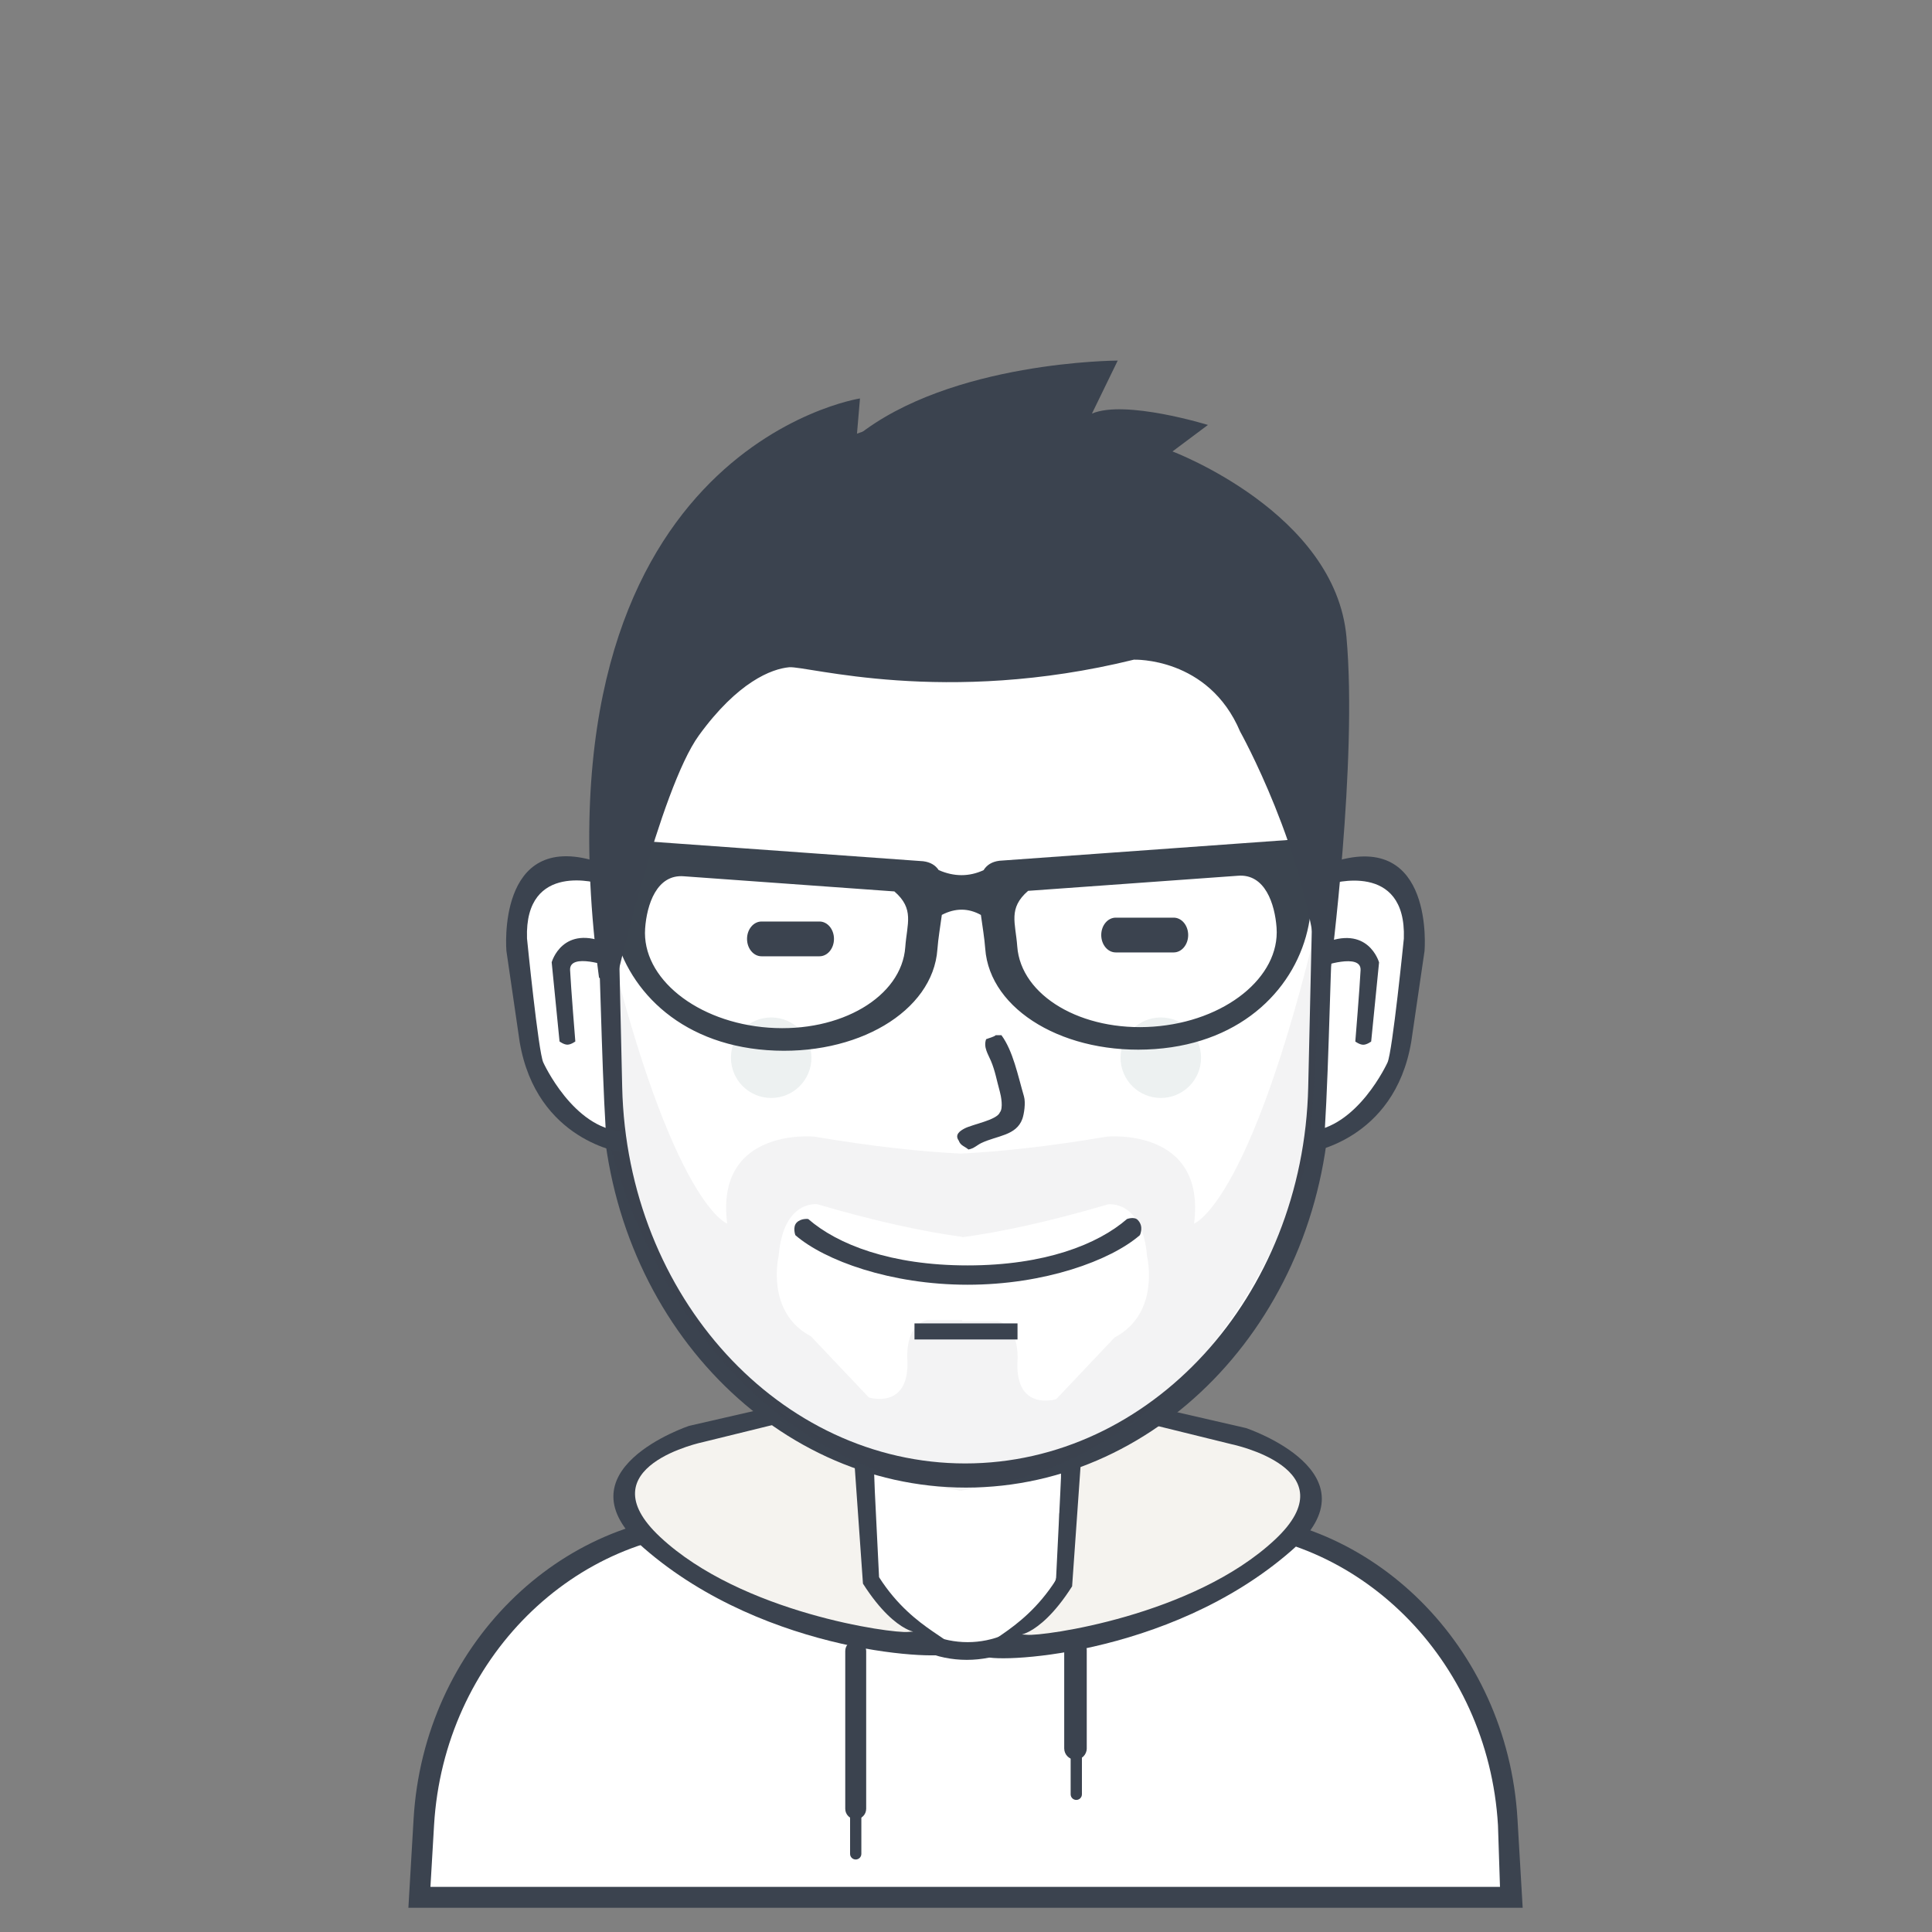
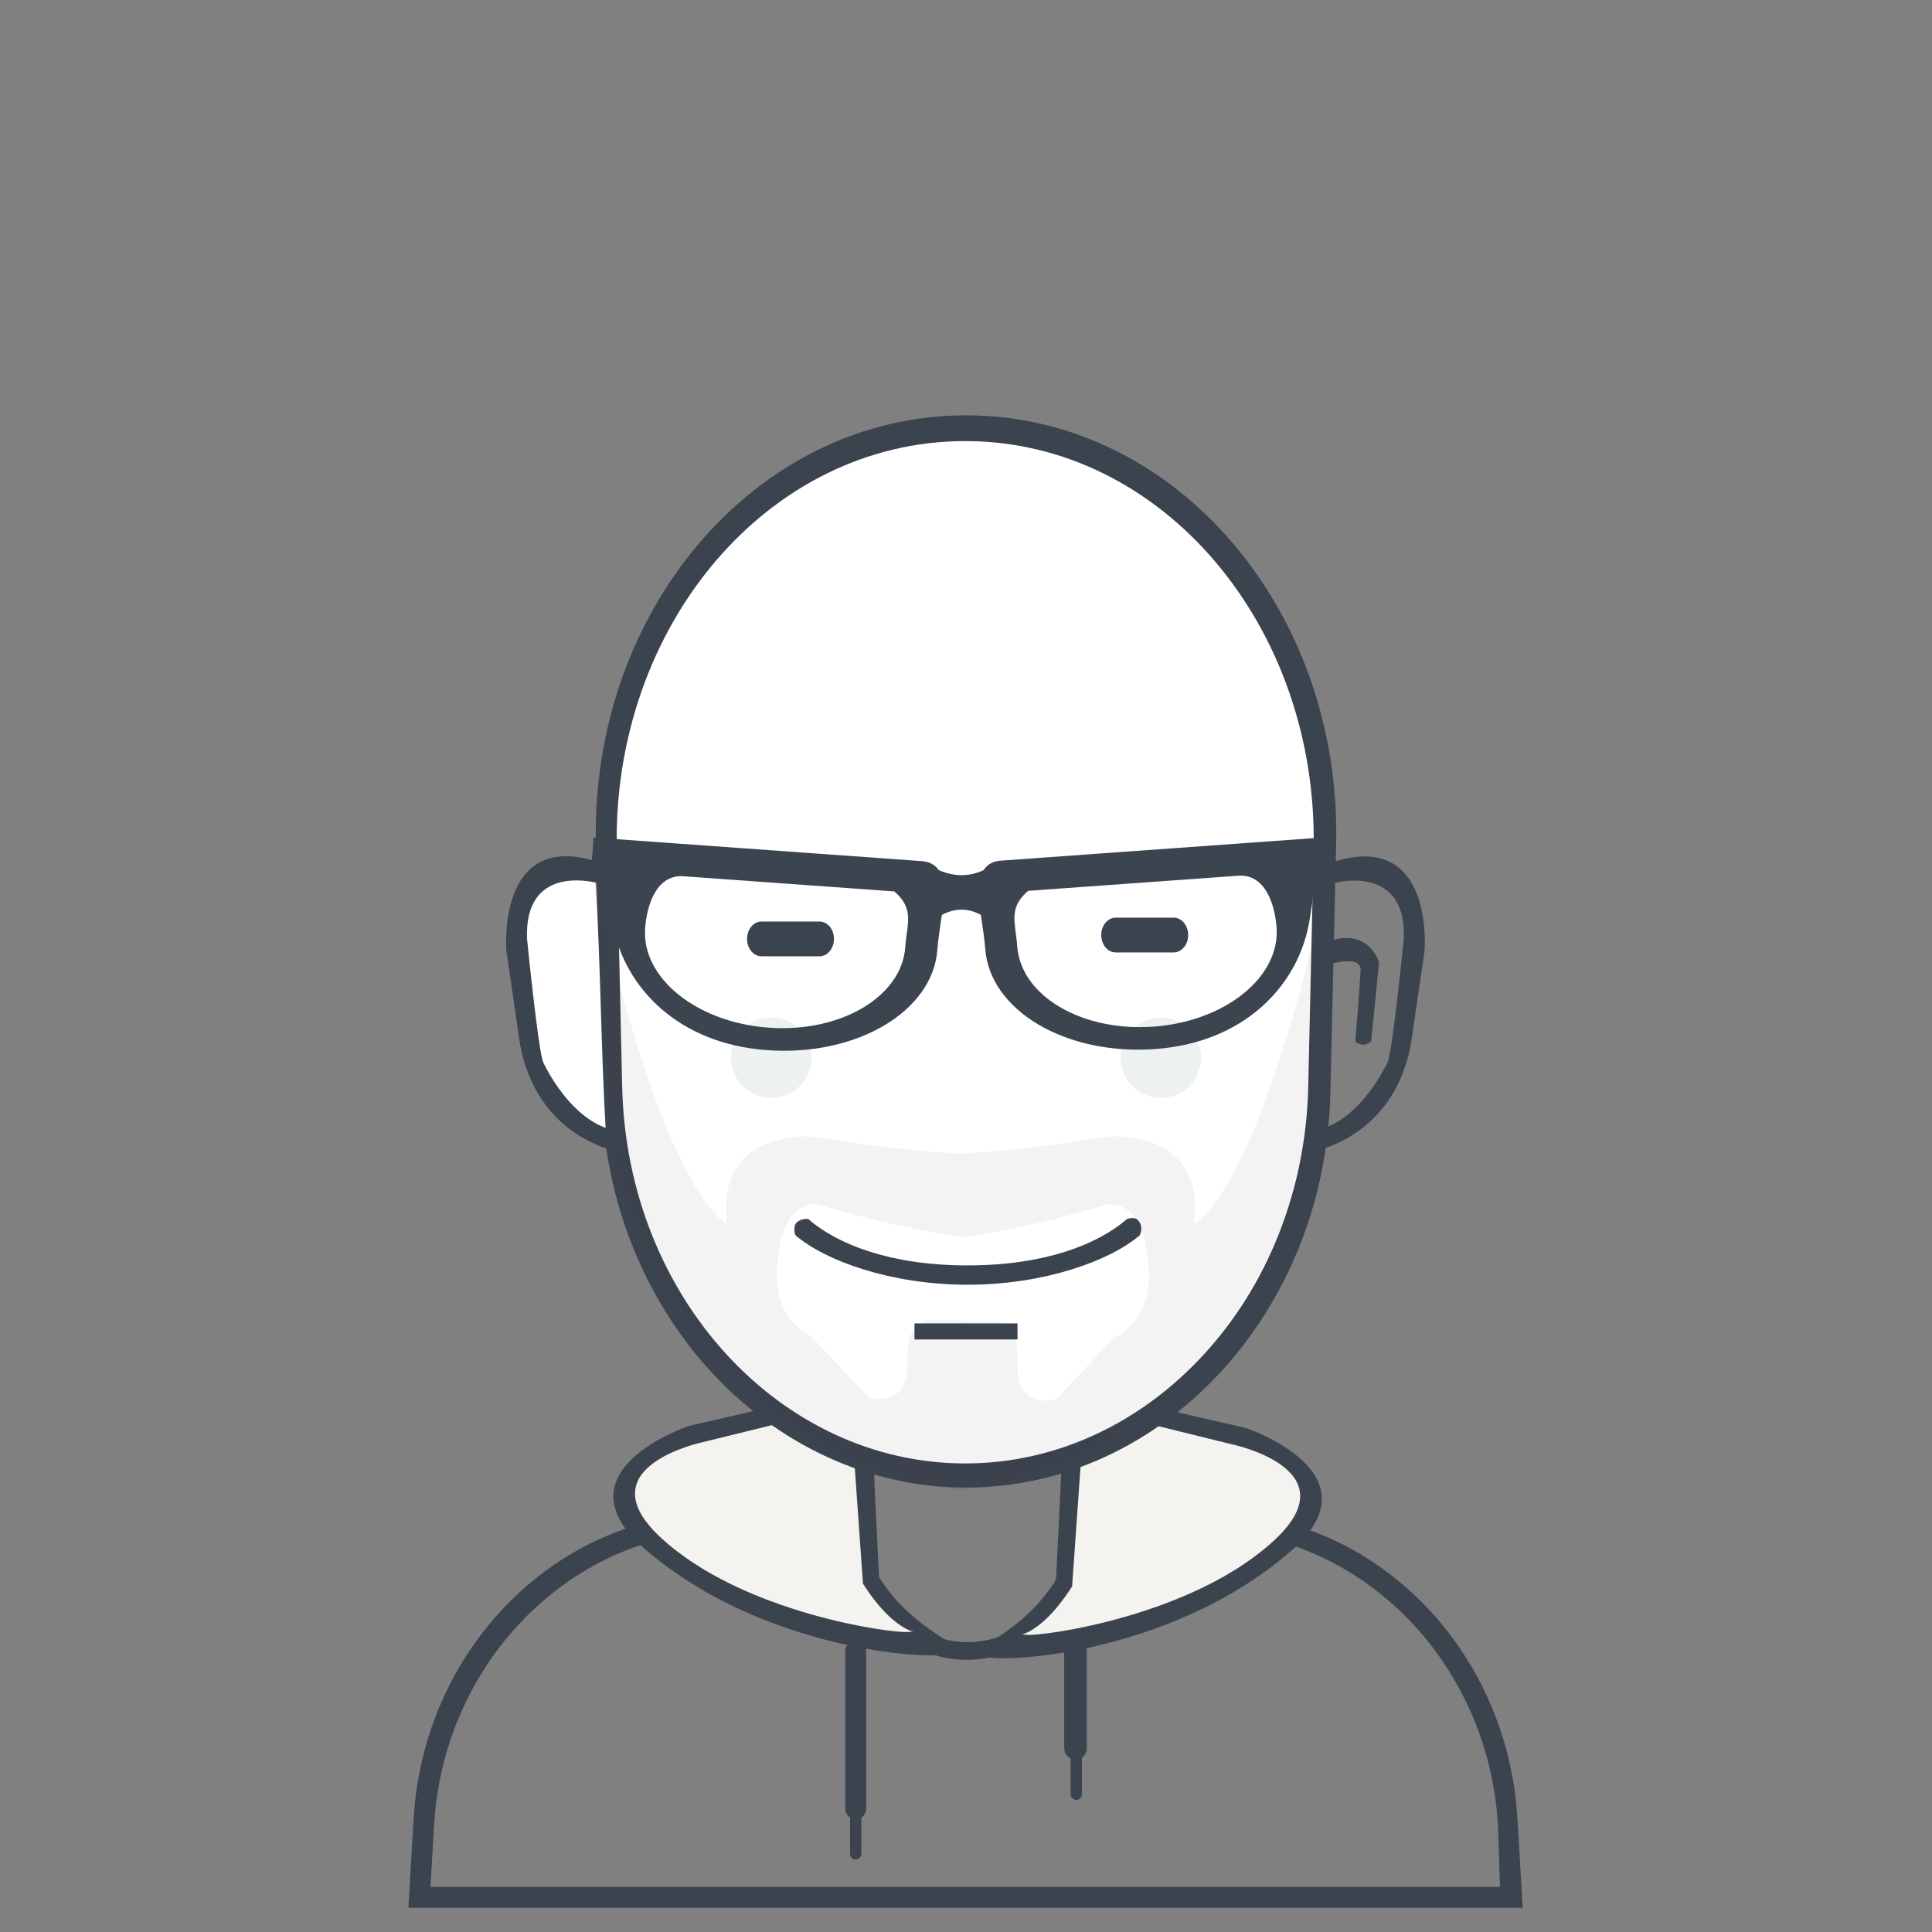
<svg xmlns="http://www.w3.org/2000/svg" height="512" id="svg5401" width="512">
  <rect width="100%" height="100%" fill="#808080" stroke="none" />
  <defs id="defs5436" />
-   <path d="M 111,504 C 111,504 100.698,413.689 189.44,403.613 C 189.44,403.613 227.413,403.613 227.413,403.613 C 227.413,403.613 227.413,386.12 227.413,386.12 C 227.413,386.12 254.125,397.593 281.173,387.4 C 281.173,387.4 282.027,403.613 282.027,403.613 C 282.027,403.613 326.4,403.613 326.4,403.613 C 326.4,403.613 403.673,411.328 399,504 C 399,504 111,504 111,504 Z" fill-rule="nonzero" id="body-bg-flat" style="stroke: none; fill: rgb(255, 255, 255)" />
  <path d="M 398.262,505.587 C 398.262,505.587 398.262,505.587 398.262,505.587 C 398.262,505.587 113.746,505.587 113.746,505.587 C 113.746,505.587 113.746,505.587 113.746,505.587 C 113.746,505.587 108.228,505.587 108.228,505.587 C 108.228,505.587 109.605,482.057 109.605,482.057 C 112.294,436.115 148.492,401.053 189.915,401.053 C 189.915,401.053 221.44,401.053 221.44,401.053 C 221.44,401.053 221.44,405.747 221.44,405.747 C 221.44,405.747 192.43,405.747 192.43,405.747 C 152.506,405.747 117.619,439.495 115.027,483.717 C 115.027,483.717 114.071,500.04 114.071,500.04 C 114.071,500.04 397.51,500.04 397.51,500.04 C 397.51,500.04 396.98,483.717 396.98,483.717 C 394.388,439.495 359.501,405.747 319.578,405.747 C 319.578,405.747 280.747,405.747 280.747,405.747 C 280.747,405.747 280.747,401.053 280.747,401.053 C 280.747,401.053 321.839,401.053 321.839,401.053 C 363.263,401.053 399.46,436.115 402.149,482.057 C 402.149,482.057 403.527,505.587 403.527,505.587 C 403.527,505.587 398.262,505.587 398.262,505.587 Z" fill-rule="nonzero" id="Rounded Rectangle 13 copy" style="stroke: none; fill: rgb(59, 67, 79)" />
  <path d="M 231.68,384.146 C 231.68,384.146 231.68,410.461 231.68,410.461 C 231.68,424.117 242.759,435.187 256.427,435.187 C 270.094,435.187 281.173,424.117 281.173,410.461 C 281.173,410.461 281.173,384.689 281.173,384.689 C 282.609,384.252 284.032,383.777 285.44,383.264 C 285.44,383.264 285.44,410.64 285.44,410.64 C 285.44,426.789 272.355,439.88 256.213,439.88 C 240.072,439.88 226.987,426.789 226.987,410.64 C 226.987,410.64 226.987,382.454 226.987,382.454 C 228.533,383.065 230.098,383.627 231.68,384.146 Z" fill-rule="nonzero" id="neck copy 5" style="stroke: none; fill: rgb(59, 67, 79)" />
  <path d="M 226.773,434.76 C 228.305,434.76 229.547,436.002 229.547,437.533 C 229.547,437.533 229.547,479.347 229.547,479.347 C 229.547,480.878 228.305,482.12 226.773,482.12 C 225.242,482.12 224,480.878 224,479.347 C 224,479.347 224,437.533 224,437.533 C 224,436.002 225.242,434.76 226.773,434.76 Z" fill-rule="nonzero" id="Rounded Rectangle 14" style="stroke: none; fill: rgb(59, 67, 79)" />
  <path d="M 285.013,434.333 C 286.663,434.333 288,435.671 288,437.32 C 288,437.32 288,463.347 288,463.347 C 288,464.996 286.663,466.333 285.013,466.333 C 283.364,466.333 282.027,464.996 282.027,463.347 C 282.027,463.347 282.027,437.32 282.027,437.32 C 282.027,435.671 283.364,434.333 285.013,434.333 Z" fill-rule="nonzero" id="Rounded Rectangle 15" style="stroke: none; fill: rgb(59, 67, 79)" />
  <path d="M 226.773,479.133 C 227.598,479.133 228.267,479.802 228.267,480.627 C 228.267,480.627 228.267,491.293 228.267,491.293 C 228.267,492.118 227.598,492.787 226.773,492.787 C 225.949,492.787 225.28,492.118 225.28,491.293 C 225.28,491.293 225.28,480.627 225.28,480.627 C 225.28,479.802 225.949,479.133 226.773,479.133 Z" fill-rule="nonzero" id="Rounded Rectangle 16" style="stroke: none; fill: rgb(59, 67, 79)" />
  <path d="M 285.227,463.347 C 286.051,463.347 286.72,464.015 286.72,464.84 C 286.72,464.84 286.72,475.507 286.72,475.507 C 286.72,476.331 286.051,477 285.227,477 C 284.402,477 283.733,476.331 283.733,475.507 C 283.733,475.507 283.733,464.84 283.733,464.84 C 283.733,464.015 284.402,463.347 285.227,463.347 Z" fill-rule="nonzero" id="Rounded Rectangle 16 copy" style="stroke: none; fill: rgb(59, 67, 79)" />
  <path d="M 210.766,373.646 C 210.766,373.646 183.742,379.851 183.742,379.851 C 183.742,379.851 150.649,387.347 172.666,409.651 C 194.682,431.954 251.307,435.893 251.307,435.893 C 251.307,435.893 236.335,428.802 229.973,418.827 C 229.973,418.827 227.84,382.987 227.84,382.987 C 227.84,382.987 210.766,373.646 210.766,373.646 Z" fill-rule="nonzero" id="Shape 1 copy" style="stroke: none; fill: rgb(245, 243, 239)" />
  <path d="M 252.16,438.027 C 250.483,440.149 203.333,438.69 170.667,410.293 C 147.014,389.733 182.613,377.867 182.613,377.867 C 182.613,377.867 208.64,371.893 208.64,371.893 C 208.64,371.893 231.253,383.413 231.253,383.413 C 231.253,383.413 232.96,417.973 232.96,417.973 C 242.479,432.9 254.859,434.61 252.16,438.027 Z M 228.693,419.68 C 228.693,419.68 226.133,383.413 226.133,383.413 C 226.133,383.413 212.48,375.733 212.48,375.733 C 212.48,375.733 186.453,382.133 186.453,382.133 C 186.453,382.133 154.928,388.598 174.933,407.307 C 196.523,427.497 236.462,432.916 240.64,432.48 C 244.971,432.029 238.213,434.606 228.693,419.68 Z" fill-rule="evenodd" id="Shape 1 copy 2" style="stroke: none; fill: rgb(59, 67, 79)" />
  <path d="M 302.059,374.651 C 302.059,374.651 329.099,380.875 329.099,380.875 C 329.099,380.875 362.212,388.394 340.182,410.764 C 318.152,433.134 261.494,437.085 261.494,437.085 C 261.494,437.085 276.474,429.973 282.84,419.967 C 282.84,419.967 284.975,384.02 284.975,384.02 C 284.975,384.02 302.059,374.651 302.059,374.651 Z" fill-rule="nonzero" id="Shape 1 copy 4" style="stroke: none; fill: rgb(245, 243, 239)" />
  <path d="M 260.64,438.798 C 262.318,440.927 309.496,439.463 342.182,410.982 C 365.849,390.359 330.228,378.458 330.228,378.458 C 330.228,378.458 304.186,372.467 304.186,372.467 C 304.186,372.467 281.559,384.021 281.559,384.021 C 281.559,384.021 279.852,418.685 279.852,418.685 C 270.327,433.656 257.939,435.371 260.64,438.798 Z M 284.121,420.396 C 284.121,420.396 286.682,384.021 286.682,384.021 C 286.682,384.021 300.344,376.318 300.344,376.318 C 300.344,376.318 326.386,382.737 326.386,382.737 C 326.386,382.737 357.929,389.221 337.913,407.986 C 316.311,428.237 276.348,433.672 272.167,433.235 C 267.834,432.782 274.596,435.367 284.121,420.396 Z" fill-rule="evenodd" id="Shape 1 copy 6" style="stroke: none; fill: rgb(59, 67, 79)" />
  <path d="M 256.215,116.467 C 309.293,116.467 351.187,166.068 349.825,225.665 C 349.825,225.665 348.377,289.006 348.377,289.006 C 347.094,345.152 305.845,389.533 256.215,389.533 C 206.584,389.533 165.336,345.152 164.052,289.006 C 164.052,289.006 162.605,225.665 162.605,225.665 C 161.242,166.068 203.137,116.467 256.215,116.467 Z" fill-rule="nonzero" id="2 copy 5" style="stroke: none; fill: rgb(255, 255, 255)" />
  <path d="M 354.089,223.701 C 354.089,223.701 352.572,289.616 352.572,289.616 C 351.228,348.043 308.006,394.227 256.001,394.227 C 203.996,394.227 160.775,348.043 159.43,289.616 C 159.43,289.616 157.913,223.701 157.913,223.701 C 156.486,161.683 200.384,110.067 256.001,110.067 C 311.618,110.067 355.517,161.683 354.089,223.701 Z M 255.788,116.893 C 203.436,116.893 162.114,166.107 163.458,225.238 C 163.458,225.238 164.886,288.085 164.886,288.085 C 166.152,343.793 206.836,387.827 255.788,387.827 C 304.741,387.827 345.425,343.793 346.691,288.085 C 346.691,288.085 348.119,225.238 348.119,225.238 C 349.462,166.107 308.141,116.893 255.788,116.893 Z" fill-rule="evenodd" id="2 line" style="stroke: none; fill: rgb(59, 67, 79)" />
  <path d="M 351.427,234.653 C 351.427,234.653 347.16,304.627 347.16,304.627 C 347.16,304.627 328.21,385.398 255,394.961 C 255,394.961 255,395.08 255,395.08 C 254.856,395.062 254.717,395.039 254.573,395.021 C 254.43,395.039 254.291,395.062 254.147,395.08 C 254.147,395.08 254.147,394.961 254.147,394.961 C 180.937,385.398 161.987,304.627 161.987,304.627 C 161.987,304.627 157.72,234.653 157.72,234.653 C 176.718,318.98 192.707,324.253 192.707,324.253 C 189.471,298.682 215.747,301.213 215.747,301.213 C 231.761,303.918 244.509,305.226 254.573,305.714 C 264.638,305.226 277.386,303.918 293.4,301.213 C 293.4,301.213 319.676,298.682 316.44,324.253 C 316.44,324.253 332.429,318.98 351.427,234.653 Z M 303.983,332.926 C 302.741,317.885 293.671,319.16 293.671,319.16 C 277.546,323.905 264.889,326.541 255,327.88 C 255,327.88 255,327.782 255,327.782 C 245.181,326.453 232.612,323.839 216.6,319.133 C 216.6,319.133 207.593,317.868 206.36,332.787 C 206.36,332.787 202.743,347.733 214.893,354.12 C 214.893,354.12 230.253,370.333 230.253,370.333 C 230.253,370.333 240.75,373.66 240.493,360.947 C 240.493,360.947 239.425,351.465 245.613,349.853 C 245.613,349.853 255,349.853 255,349.853 C 255,349.853 255,350.134 255,350.134 C 255,350.134 264.453,350.134 264.453,350.134 C 270.685,351.759 269.609,361.319 269.609,361.319 C 269.351,374.138 279.921,370.783 279.921,370.783 C 279.921,370.783 295.39,354.436 295.39,354.436 C 307.625,347.997 303.983,332.926 303.983,332.926 Z" fill-rule="evenodd" id="1 copy 4" opacity="0.059" style="stroke: none; fill: rgb(59, 67, 79)" />
  <path d="M 302.08,327.326 C 294.325,334.06 276.808,340.467 256.427,340.467 C 236.045,340.467 218.529,334.06 210.773,327.326 C 210.773,327.326 209.98,325.143 211.144,323.978 C 212.33,322.793 214.187,323.051 214.187,323.051 C 221.934,329.789 236.038,335.347 256.427,335.347 C 276.816,335.347 290.92,329.789 298.667,323.051 C 298.667,323.051 300.562,322.347 301.482,323.267 C 303.255,325.04 302.08,327.326 302.08,327.326 Z" fill-rule="nonzero" id="usta" style="stroke: none; fill: rgb(59, 67, 79)" />
  <path d="M 242.347,350.707 C 242.347,350.707 269.653,350.707 269.653,350.707 C 269.653,350.707 269.653,354.973 269.653,354.973 C 269.653,354.973 242.347,354.973 242.347,354.973 C 242.347,354.973 242.347,350.707 242.347,350.707 Z" fill-rule="nonzero" id="-" style="stroke: none; fill: rgb(59, 67, 79)" />
  <path d="M 157.807,233.313 C 157.795,233.314 156.76,232.487 154.804,231.871 C 153.826,231.564 152.611,231.311 151.226,231.248 C 150.88,231.233 150.524,231.229 150.16,231.24 C 149.796,231.25 149.423,231.274 149.045,231.315 C 148.287,231.396 147.505,231.541 146.718,231.767 C 143.567,232.673 140.353,234.875 138.465,239.419 C 137.517,241.691 136.892,244.55 136.727,248.126 C 136.685,249.02 136.673,249.959 136.691,250.945 C 136.709,251.931 136.758,252.963 136.84,254.045 C 137.003,256.209 137.298,258.568 137.738,261.14 C 137.728,261.137 137.328,268.91 140.106,277.841 C 142.719,286.573 148.992,297.299 160.573,300.364 C 159.241,278.185 159.2,255.59 157.807,233.313 C 157.807,233.313 157.807,233.313 157.807,233.313 Z" fill-rule="nonzero" id="Shape 11 copy" style="stroke: none; fill: rgb(255, 255, 255)" />
  <path d="M 159.128,234.207 C 159.128,234.207 138.951,227.956 139.662,248.698 C 139.662,248.698 142.665,278.775 143.97,281.547 C 143.97,281.547 151.894,299.059 164.971,299.835 C 177.752,300.594 164.971,299.835 164.971,299.835 C 164.971,299.835 165.13,305.48 165.13,305.48 C 165.13,305.48 142.145,302.533 137.706,276.045 C 137.706,276.045 134.202,251.983 134.202,251.983 C 134.202,251.983 131.481,220.138 157.871,228.235 C 183.58,236.123 157.871,228.235 157.871,228.235 C 157.871,228.235 159.128,234.207 159.128,234.207 " fill-rule="nonzero" id="Shape 3" style="stroke: none; fill: rgb(59, 67, 79)" />
-   <path d="M 152.468,275.995 C 152.468,275.995 151.339,276.848 150.369,276.848 C 149.399,276.848 148.284,275.995 148.284,275.995 C 148.284,275.995 146.202,255.012 146.202,255.012 C 146.202,255.012 149.074,244.679 161.265,250.139 C 161.265,250.139 161.554,256.139 161.554,256.139 C 161.554,256.139 150.858,252.346 151.079,257.069 C 151.292,261.616 152.468,275.995 152.468,275.995 Z" fill-rule="nonzero" id="Shape 4" style="stroke: none; fill: rgb(59, 67, 79)" />
-   <path d="M 353.813,233.362 C 353.825,233.363 354.866,232.536 356.83,231.921 C 357.812,231.614 359.032,231.361 360.423,231.299 C 360.771,231.283 361.128,231.28 361.494,231.29 C 361.86,231.3 362.234,231.325 362.614,231.365 C 363.375,231.446 364.16,231.591 364.951,231.817 C 368.116,232.722 371.344,234.923 373.241,239.464 C 374.192,241.735 374.82,244.591 374.986,248.165 C 375.028,249.058 375.041,249.997 375.022,250.982 C 375.004,251.967 374.955,252.999 374.873,254.08 C 374.709,256.242 374.412,258.6 373.971,261.17 C 373.98,261.167 374.383,268.935 371.592,277.86 C 368.968,286.586 362.668,297.305 351.035,300.368 C 352.373,278.204 352.415,255.624 353.813,233.362 C 353.813,233.362 353.813,233.362 353.813,233.362 Z" fill-rule="nonzero" id="Shape 11 copy_1" style="stroke: none; fill: rgb(255, 255, 255)" />
  <path d="M 352.483,234.256 C 352.483,234.256 372.747,228.008 372.034,248.737 C 372.034,248.737 369.017,278.793 367.707,281.564 C 367.707,281.564 359.748,299.064 346.614,299.839 C 333.777,300.597 346.614,299.839 346.614,299.839 C 346.614,299.839 346.455,305.48 346.455,305.48 C 346.455,305.48 369.54,302.535 373.999,276.065 C 373.999,276.065 377.518,252.019 377.518,252.019 C 377.518,252.019 380.25,220.196 353.745,228.287 C 327.923,236.17 353.745,228.287 353.745,228.287 C 353.745,228.287 352.483,234.256 352.483,234.256 " fill-rule="nonzero" id="Shape 3_1" style="stroke: none; fill: rgb(59, 67, 79)" />
  <path d="M 359.171,276.015 C 359.171,276.015 360.305,276.868 361.28,276.868 C 362.254,276.868 363.374,276.015 363.374,276.015 C 363.374,276.015 365.466,255.046 365.466,255.046 C 365.466,255.046 362.58,244.72 350.336,250.177 C 350.336,250.177 350.046,256.173 350.046,256.173 C 350.046,256.173 360.789,252.382 360.567,257.102 C 360.353,261.646 359.171,276.015 359.171,276.015 Z" fill-rule="nonzero" id="Shape 4_1" style="stroke: none; fill: rgb(59, 67, 79)" />
-   <path d="M 263.893,274.333 C 264.391,274.333 264.889,274.333 265.387,274.333 C 268.474,278.526 269.73,284.97 271.36,290.547 C 271.865,292.275 271.375,295.298 270.933,296.52 C 269.316,300.996 264.236,300.915 260.053,302.92 C 258.93,303.458 258.095,304.388 256.64,304.627 C 255.692,303.791 254.547,303.627 254.08,302.28 C 252.928,300.693 254.413,299.702 255.573,299.08 C 257.68,297.95 264.181,296.837 264.96,294.813 C 265.923,293.718 265.283,290.423 264.96,289.267 C 264.133,286.305 263.737,283.832 262.613,281.16 C 261.867,279.385 260.557,277.514 261.333,275.4 C 261.977,275.124 263.367,274.81 263.893,274.333 Z" fill-rule="evenodd" id="new_vector_shape_done" style="stroke: none; fill: rgb(59, 67, 79)" />
  <path d="M 201.813,244.211 C 201.813,244.211 217.173,244.211 217.173,244.211 C 219.294,244.211 221.013,246.274 221.013,248.819 C 221.013,251.364 219.294,253.427 217.173,253.427 C 217.173,253.427 201.813,253.427 201.813,253.427 C 199.693,253.427 197.973,251.364 197.973,248.819 C 197.973,246.274 199.693,244.211 201.813,244.211 Z" fill-rule="nonzero" id="Rounded Rectangle 9" style="stroke: none; fill: rgb(59, 67, 79)" />
  <path d="M 295.68,243.187 C 295.68,243.187 311.04,243.187 311.04,243.187 C 313.161,243.187 314.88,245.25 314.88,247.795 C 314.88,250.34 313.161,252.403 311.04,252.403 C 311.04,252.403 295.68,252.403 295.68,252.403 C 293.559,252.403 291.84,250.34 291.84,247.795 C 291.84,245.25 293.559,243.187 295.68,243.187 Z" fill-rule="nonzero" id="Rounded Rectangle 9 copy" style="stroke: none; fill: rgb(59, 67, 79)" />
  <path d="M 307.627,269.64 C 313.518,269.64 318.293,274.416 318.293,280.307 C 318.293,286.198 313.518,290.973 307.627,290.973 C 301.736,290.973 296.96,286.198 296.96,280.307 C 296.96,274.416 301.736,269.64 307.627,269.64 Z" fill-rule="nonzero" id="Ellipse 3" style="stroke: none; fill: rgb(237, 241, 241)" />
  <path d="M 204.373,269.64 C 210.264,269.64 215.04,274.416 215.04,280.307 C 215.04,286.198 210.264,290.973 204.373,290.973 C 198.482,290.973 193.707,286.198 193.707,280.307 C 193.707,274.416 198.482,269.64 204.373,269.64 Z" fill-rule="nonzero" id="Ellipse 3 copy" style="stroke: none; fill: rgb(237, 241, 241)" />
  <path d="M 348.94,228.88 C 348.363,233.81 347.856,239.842 346.79,245.236 C 343.602,261.364 329.743,276.307 306.08,278.01 C 282.416,279.713 262.276,267.8 261.096,251.402 C 260.895,248.621 260.36,245.501 259.949,242.468 C 256.6,240.611 253.149,240.607 249.595,242.455 C 249.179,245.557 248.624,248.759 248.419,251.606 C 247.235,268.059 227.032,280.011 203.293,278.303 C 179.555,276.594 165.652,261.602 162.455,245.42 C 161.385,240.009 160.877,233.956 160.298,229.01 C 160.298,229.01 156.809,228.759 156.809,228.759 C 156.809,228.759 157.299,221.949 157.299,221.949 C 157.299,221.949 158.151,222.011 158.151,222.011 C 158.151,222.011 179.739,223.564 179.739,223.564 C 179.739,223.564 197.962,224.876 197.962,224.876 C 197.962,224.876 216.219,226.189 216.219,226.189 C 216.219,226.189 244.656,228.236 244.656,228.236 C 246.617,228.484 247.921,229.325 248.761,230.581 C 252.845,232.368 256.811,232.375 260.66,230.602 C 261.492,229.265 262.813,228.366 264.847,228.108 C 264.847,228.108 293.194,226.069 293.194,226.069 C 293.194,226.069 311.394,224.759 311.394,224.759 C 311.394,224.759 329.56,223.452 329.56,223.452 C 329.56,223.452 351.08,221.904 351.08,221.904 C 351.08,221.904 351.929,221.843 351.929,221.843 C 351.929,221.843 352.417,228.629 352.417,228.629 C 352.417,228.629 348.94,228.88 348.94,228.88 Z M 237.02,236.237 C 237.02,236.237 181.288,232.227 181.288,232.227 C 173.999,231.598 171.415,239.79 170.966,246.033 C 170.019,259.194 184.684,270.975 203.722,272.345 C 222.76,273.715 238.961,264.156 239.908,250.994 C 240.357,244.751 242.396,240.895 237.02,236.237 Z M 338.305,245.846 C 337.857,239.624 335.282,231.46 328.015,232.086 C 328.015,232.086 272.459,236.083 272.459,236.083 C 267.1,240.726 269.132,244.569 269.58,250.791 C 270.524,263.91 286.674,273.437 305.652,272.072 C 324.63,270.706 339.249,258.965 338.305,245.846 Z" fill-rule="evenodd" id="glasses" style="stroke: none; fill: rgb(59, 68, 79)" />
-   <path d="M 163.017,261.107 C 163.017,261.107 174.887,209.111 185.215,194.888 C 195.544,180.665 204.482,177.263 209.121,176.828 C 213.761,176.393 250.293,187.193 300.476,174.822 C 300.476,174.822 320.264,174.032 328.651,193.885 C 328.651,193.885 346.336,225.522 349.142,257.093 C 349.142,257.093 352.557,257.093 352.557,257.093 C 352.557,257.093 359.795,201.751 356.826,168.802 C 353.858,135.853 310.722,119.64 310.722,119.64 C 310.722,119.64 320.113,112.616 320.113,112.616 C 320.113,112.616 298.187,105.838 289.377,109.606 C 289.377,109.606 296.207,95.56 296.207,95.56 C 296.207,95.56 251.957,95.648 227.051,115.626 C 227.051,115.626 227.905,105.593 227.905,105.593 C 227.905,105.593 140.115,119.056 158.748,259.1 C 158.748,259.1 163.017,261.107 163.017,261.107 Z" fill-rule="nonzero" id="Shape 7" style="stroke: none; fill: rgb(59, 67, 79)" />
</svg>